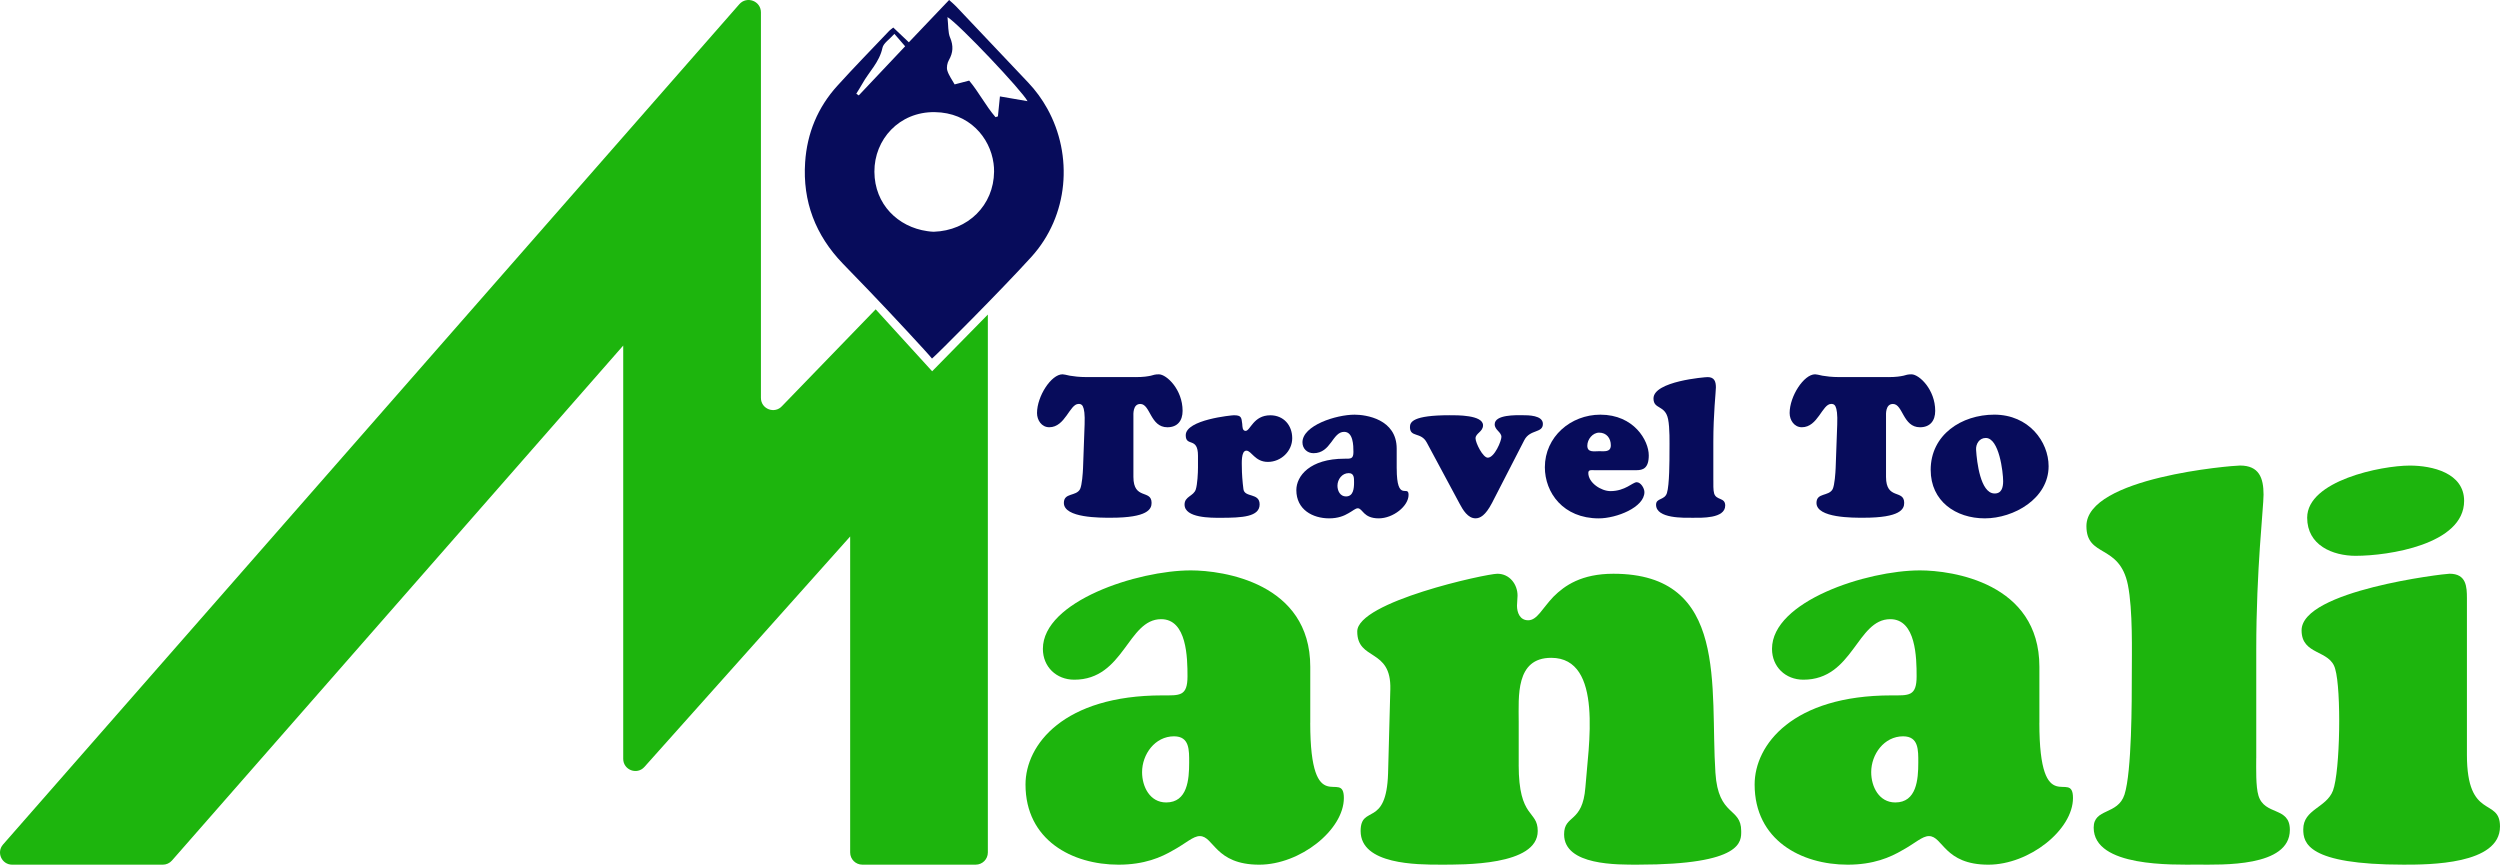
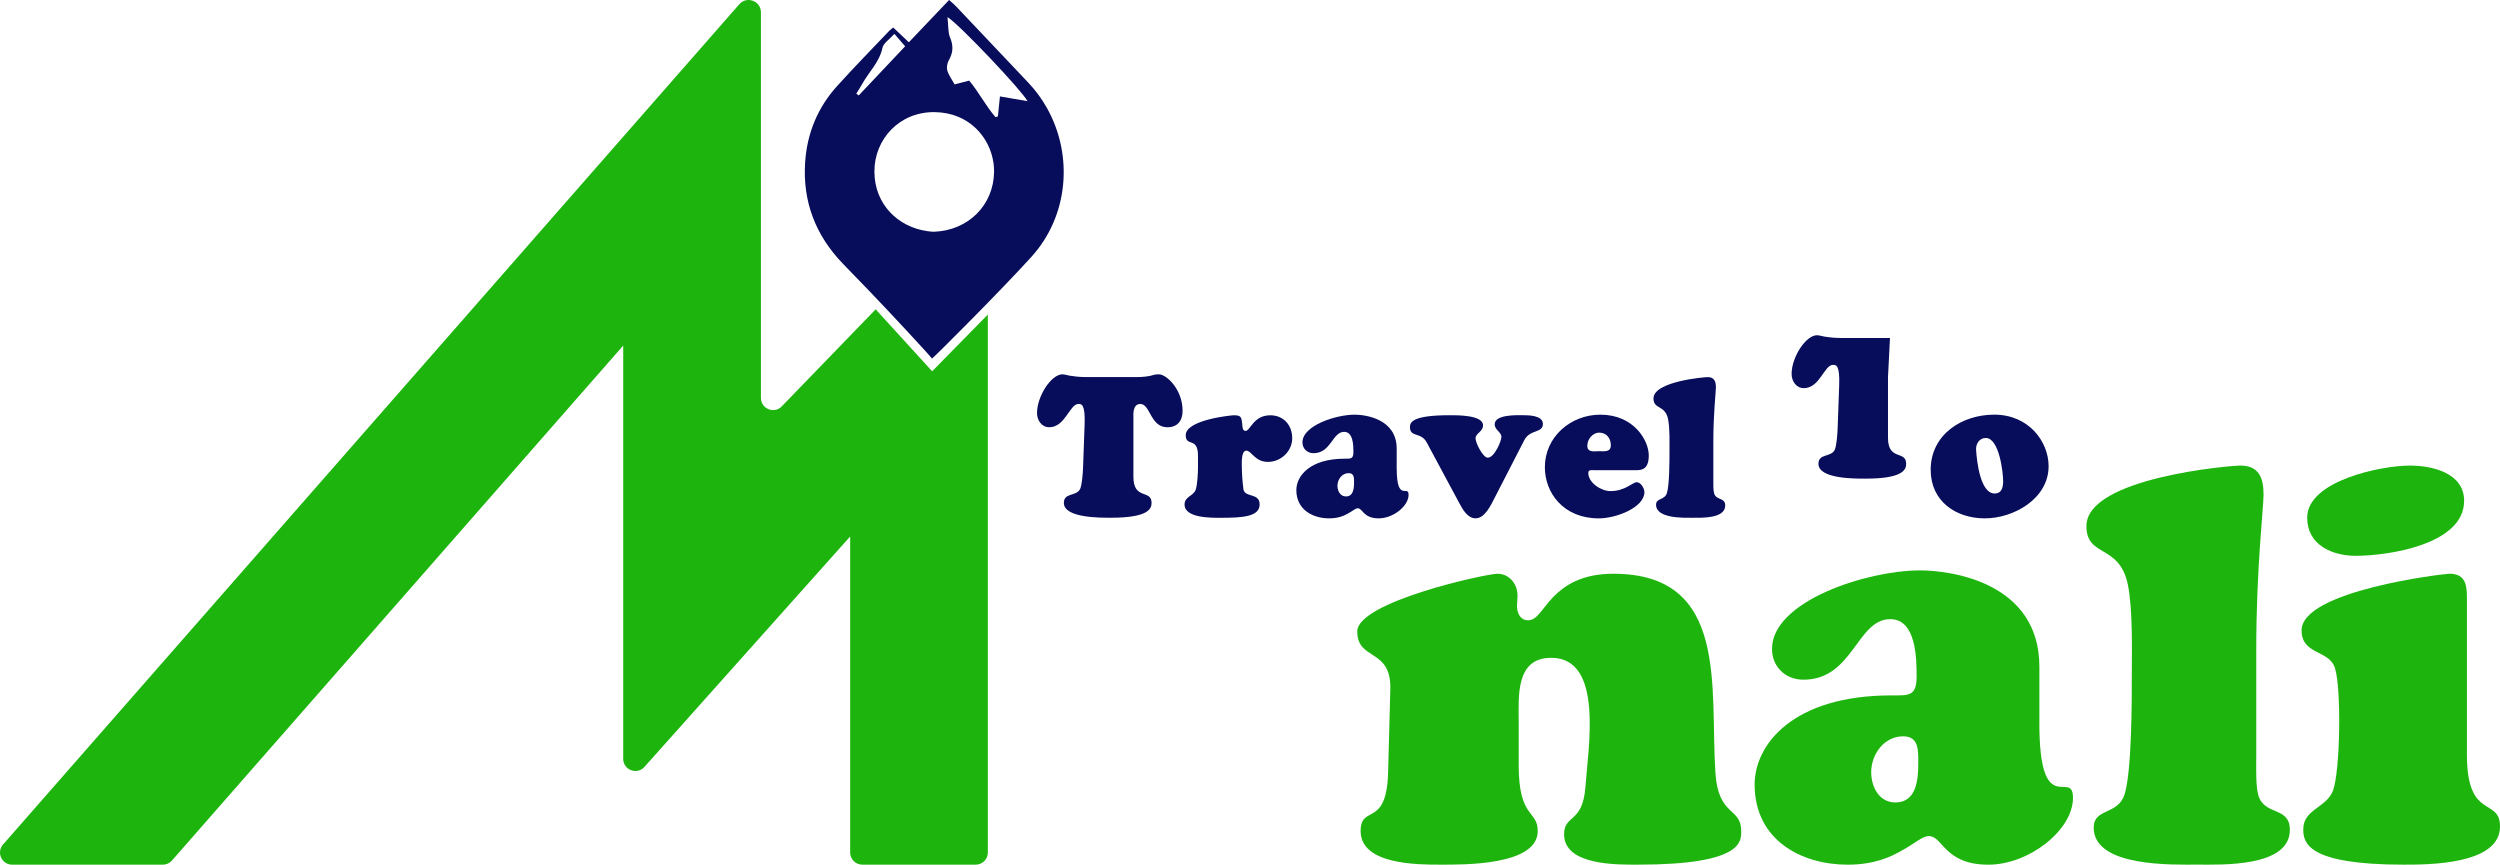
<svg xmlns="http://www.w3.org/2000/svg" id="Layer_2" viewBox="0 0 1080 373.53">
  <defs>
    <style>
      .cls-1 {
        fill: #070c5b;
      }

      .cls-2 {
        fill: #1db50d;
      }
    </style>
  </defs>
  <g id="Layer_1-2" data-name="Layer_1">
    <g>
      <path class="cls-2" d="M426.75,135.88v232.4c0,2.9-2.35,5.25-5.25,5.25h-48.98c-2.9,0-5.25-2.35-5.25-5.25v-136.52l-88.88,99.55c-3.21,3.6-9.16,1.32-9.16-3.49v-178.54l-194.95,222.47c-1,1.14-2.43,1.79-3.95,1.79H5.26c-4.51,0-6.92-5.31-3.95-8.71L319.38,1.83c3.24-3.7,9.34-1.41,9.34,3.51v166.56c0,4.82,5.95,7.09,9.16,3.49l40.41-41.76,24.4,26.76,24.07-24.51Z" />
      <g>
        <path class="cls-1" d="M490.48,162.91c3.67,0,5.37-.34,6.66-.6,1.19-.34,1.88-.6,3.5-.6,3.33,0,10.24,6.57,10.24,15.79,0,4.27-2.22,7.08-6.57,7.08-7.42,0-7.34-10.07-11.69-10.07-3.33,0-2.99,4.61-2.99,5.29v26.2c0,10.15,7.85,5.29,7.85,11.26,0,2.65-1.62,6.4-17.58,6.4-4.35,0-20.31.17-20.31-6.4,0-4.52,5.29-2.73,7-5.97.85-1.79,1.19-6.91,1.28-9.05l.68-18.86c.34-8.96-1.45-8.88-2.64-8.88-3.84,0-5.72,10.07-12.63,10.07-3.33,0-5.29-3.07-5.29-6.14,0-7.25,6.14-16.73,11.01-16.73.6,0,1.54.25,3.16.6,1.62.26,3.92.6,7.34.6h20.99Z" />
        <path class="cls-1" d="M517.53,196.88c0-8.36-5.29-3.67-5.29-8.87,0-6.74,19.97-8.62,20.74-8.62,3.24,0,3.33.85,3.67,3.76.09,1.02,0,2.99,1.45,2.99,2.05,0,3.33-6.74,10.67-6.74,5.72,0,9.47,4.27,9.47,9.9s-4.86,10.24-10.5,10.24-7.08-4.86-9.3-4.86c-2.39,0-1.96,5.72-1.96,7.25,0,2.56.26,6.14.68,9.39.51,3.76,7,1.45,7,6.57,0,5.38-7.51,5.8-16.9,5.8-3.92,0-15.53.17-15.53-5.72,0-3.59,3.93-3.59,4.86-6.57.68-2.13.94-7,.94-9.39v-5.12Z" />
        <path class="cls-1" d="M603.38,202.34c0,15.02,5.12,6.83,5.12,11.44,0,4.86-6.66,10.15-12.89,10.15-6.74,0-6.91-4.35-9.05-4.35-1.02,0-2.13,1.11-4.01,2.13-1.88,1.11-4.44,2.22-8.36,2.22-7.08,0-14.17-3.75-14.17-12.2,0-6.06,5.8-13.57,20.82-13.57,2.64,0,3.84.17,3.84-2.9,0-2.82-.09-8.7-4.01-8.7-5.12,0-5.63,9.22-13.23,9.22-2.73,0-4.78-1.96-4.78-4.69,0-7.25,14.42-11.95,22.53-11.95,4.86,0,18.18,1.88,18.18,14.68v8.53ZM577.78,209.85c0,2.22,1.2,4.61,3.67,4.61,3.24,0,3.5-3.5,3.5-6.06,0-1.88.08-4.01-2.31-4.01-2.9,0-4.86,2.73-4.86,5.46Z" />
        <path class="cls-1" d="M616.35,191.16c-2.47-4.69-7.25-2.05-7.25-6.66,0-2.13,1.11-5.12,17.15-5.12,2.99,0,14.42-.17,14.42,4.35,0,2.82-3.24,3.41-3.24,5.63,0,1.96,3.16,8.36,5.29,8.36,2.9,0,5.89-7.25,5.89-8.96,0-2.13-2.9-2.99-2.9-5.46,0-4.27,9.39-3.93,11.95-3.93s8.87,0,8.87,3.76c0,4.1-5.55,2.22-8.02,7l-14,27.22c-2.82,5.38-5.12,6.57-7.08,6.57-3.33,0-5.46-3.67-6.83-6.23l-14.25-26.54Z" />
        <path class="cls-1" d="M688.46,203.11c-.94,0-2.31-.26-2.31,1.2,0,4.27,5.55,7.85,9.56,7.85,6.4,0,9.56-3.84,11.35-3.84s3.33,2.65,3.33,4.27c0,6.57-12.03,11.35-19.71,11.35-15.36,0-23.3-11.09-23.3-22.1,0-13.14,11.18-22.7,23.98-22.7,14.51,0,20.91,11.18,20.91,17.58,0,5.63-2.56,6.4-5.29,6.4h-18.52ZM695.88,192.36c0-3.07-1.88-5.46-5.04-5.46-2.82,0-5.12,2.9-5.12,5.63,0,3.07,2.9,2.39,5.12,2.39s5.04.51,5.04-2.56Z" />
        <path class="cls-1" d="M740.17,207.46c0,1.54-.09,4.35.34,5.72.94,3.07,4.78,1.62,4.78,5.21,0,5.72-10.41,5.29-14.08,5.29s-15.79.43-15.79-5.63c0-2.99,3.67-1.88,4.69-5.04,1.11-3.5,1.11-14.16,1.11-18.35,0-3.33.17-9.73-.6-13.57-1.28-6.31-6.31-4.09-6.31-8.96,0-7.43,22.19-9.22,23.38-9.22,2.9,0,3.58,1.88,3.58,4.44,0,1.96-1.11,11.35-1.11,23.55v16.56Z" />
-         <path class="cls-1" d="M815.61,162.91c3.67,0,5.37-.34,6.66-.6,1.19-.34,1.88-.6,3.5-.6,3.33,0,10.24,6.57,10.24,15.79,0,4.27-2.22,7.08-6.57,7.08-7.42,0-7.34-10.07-11.69-10.07-3.33,0-2.99,4.61-2.99,5.29v26.2c0,10.15,7.85,5.29,7.85,11.26,0,2.65-1.62,6.4-17.58,6.4-4.35,0-20.31.17-20.31-6.4,0-4.52,5.29-2.73,7-5.97.85-1.79,1.19-6.91,1.28-9.05l.68-18.86c.34-8.96-1.45-8.88-2.64-8.88-3.84,0-5.72,10.07-12.63,10.07-3.33,0-5.29-3.07-5.29-6.14,0-7.25,6.14-16.73,11.01-16.73.6,0,1.54.25,3.16.6,1.62.26,3.92.6,7.34.6h20.99Z" />
+         <path class="cls-1" d="M815.61,162.91v26.2c0,10.15,7.85,5.29,7.85,11.26,0,2.65-1.62,6.4-17.58,6.4-4.35,0-20.31.17-20.31-6.4,0-4.52,5.29-2.73,7-5.97.85-1.79,1.19-6.91,1.28-9.05l.68-18.86c.34-8.96-1.45-8.88-2.64-8.88-3.84,0-5.72,10.07-12.63,10.07-3.33,0-5.29-3.07-5.29-6.14,0-7.25,6.14-16.73,11.01-16.73.6,0,1.54.25,3.16.6,1.62.26,3.92.6,7.34.6h20.99Z" />
        <path class="cls-1" d="M834.05,203.02c0-15.28,13.4-23.89,27.48-23.89,14.93,0,23.47,11.69,23.47,22.27,0,13.99-15.02,22.53-27.56,22.53s-23.38-7.42-23.38-20.91ZM857.85,189.2c-2.82,0-4.35,2.65-4.18,5.12.34,5.38,1.88,18.52,7.77,18.86,3.24.17,3.92-2.56,3.92-5.29,0-3.84-1.71-18.69-7.51-18.69Z" />
      </g>
-       <path class="cls-2" d="M566.02,312.27c0,42.62,14.53,19.37,14.53,32.45,0,13.8-18.89,28.82-36.56,28.82-19.13,0-19.61-12.35-25.67-12.35-2.91,0-6.05,3.15-11.38,6.05-5.33,3.15-12.59,6.3-23.73,6.3-20.1,0-40.19-10.66-40.19-34.63,0-17.19,16.46-38.5,59.08-38.5,7.51,0,10.9.48,10.9-8.23,0-7.99-.24-24.7-11.38-24.7-14.53,0-15.98,26.15-37.53,26.15-7.75,0-13.56-5.57-13.56-13.32,0-20.58,40.92-33.9,63.93-33.9,13.8,0,51.58,5.33,51.58,41.65v24.21ZM493.38,333.58c0,6.3,3.39,13.08,10.41,13.08,9.2,0,9.93-9.93,9.93-17.19,0-5.33.24-11.38-6.54-11.38-8.23,0-13.8,7.75-13.8,15.5Z" />
      <path class="cls-2" d="M656.07,330.43c0,23.49,8.23,19.37,8.23,28.57,0,15.01-32.2,14.53-42.13,14.53s-34.38,0-34.38-14.53c0-11.62,11.14-1.21,11.86-24.94l.97-36.32c.48-17.92-14.29-12.11-14.29-24.94s55.69-24.94,60.53-24.94c5.33,0,8.72,4.6,8.72,9.44,0,1.45-.24,2.91-.24,4.36,0,2.91,1.21,6.3,4.84,6.3,3.87,0,6.05-5.09,10.9-10.17,4.84-4.84,12.11-9.93,25.91-9.93,50.12,0,41.65,49.15,44.07,85.96,1.21,19.13,11.14,14.77,11.14,25.18,0,4.36.97,14.53-44.55,14.53-8.72,0-31.96.48-31.96-13.08,0-8.72,7.99-4.6,9.2-20.34,1.21-17.19,7.99-55.93-14.77-55.93-15.5,0-14.04,16.71-14.04,27.6v18.65Z" />
      <path class="cls-2" d="M881,312.27c0,42.62,14.53,19.37,14.53,32.45,0,13.8-18.89,28.82-36.56,28.82-19.13,0-19.61-12.35-25.67-12.35-2.91,0-6.05,3.15-11.38,6.05-5.33,3.15-12.59,6.3-23.73,6.3-20.1,0-40.19-10.66-40.19-34.63,0-17.19,16.46-38.5,59.08-38.5,7.51,0,10.9.48,10.9-8.23,0-7.99-.24-24.7-11.38-24.7-14.53,0-15.98,26.15-37.53,26.15-7.75,0-13.56-5.57-13.56-13.32,0-20.58,40.92-33.9,63.93-33.9,13.8,0,51.58,5.33,51.58,41.65v24.21ZM808.36,333.58c0,6.3,3.39,13.08,10.41,13.08,9.2,0,9.93-9.93,9.93-17.19,0-5.33.24-11.38-6.54-11.38-8.23,0-13.8,7.75-13.8,15.5Z" />
      <path class="cls-2" d="M974.69,327.51c0,4.36-.24,12.35.97,16.22,2.67,8.72,13.56,4.6,13.56,14.77,0,16.22-29.54,15.01-39.95,15.01s-44.8,1.21-44.8-15.98c0-8.48,10.41-5.33,13.32-14.29,3.15-9.93,3.15-40.19,3.15-52.06,0-9.44.48-27.6-1.69-38.5-3.63-17.92-17.92-11.62-17.92-25.42,0-21.07,62.96-26.15,66.35-26.15,8.23,0,10.17,5.33,10.17,12.59,0,5.57-3.15,32.2-3.15,66.83v46.97Z" />
      <path class="cls-2" d="M1065.71,326.07c0,28.57,14.29,18.16,14.29,30.99,0,16.47-30.75,16.47-41.65,16.47-41.65,0-43.34-9.44-43.34-15.26,0-8.72,9.93-9.2,12.83-16.71,3.15-8.47,3.63-43.58.97-52.54-2.18-8.48-14.53-5.81-14.53-16.71,0-17.19,61.5-24.46,63.92-24.46,7.26,0,7.51,5.57,7.51,10.65v67.56ZM1017.77,240.12c-10.17,0-21.07-4.6-21.07-16.47,0-15.98,31.96-22.52,44.31-22.52,9.69,0,23.49,3.15,23.49,15.25,0,18.89-32.93,23.73-46.73,23.73Z" />
      <path class="cls-1" d="M452.39,46.86c-2.21-3.99-4.95-7.76-8.2-11.19-10.38-10.96-20.76-21.95-31.17-32.92C412.18,1.85,411.2,1.08,410.01,0c-5.87,6.16-11.51,12.09-17.39,18.27-2.54-2.41-4.6-4.37-6.72-6.37-.77.6-1.31.96-1.75,1.41-7.49,7.89-15.11,15.67-22.41,23.74-8.47,9.32-13.09,20.49-13.92,33.02-1.14,16.94,4.47,31.56,16.27,43.8,3.77,3.91,7.55,7.82,11.32,11.71,8.07,8.36,26.11,27.76,27.21,29.32,1.71-1.31,29.92-29.57,42.9-43.88,16.15-17.77,18.18-43.86,6.87-64.17ZM410.45,16.29c-.98-2.39-.73-5.28-1.14-8.91,4.97,2.98,32.35,31.94,34.58,36.33-4.1-.71-7.8-1.35-11.92-2.06-.31,3.12-.6,5.89-.87,8.63-.35.12-.69.23-1.04.33-4.24-4.91-7.22-10.84-11.38-15.79-2.16.58-4.02,1.06-6.28,1.64-1.14-2.06-2.54-3.91-3.16-5.99-.4-1.33-.04-3.25.69-4.52,1.83-3.22,1.98-6.16.54-9.67ZM370.98,41.22c-.35-.25-.71-.5-1.06-.75.87-1.44,1.79-2.83,2.6-4.29,2.87-5.18,7.41-9.32,8.7-15.52.42-2,2.95-3.58,5.16-6.03,1.71,1.98,3.02,3.5,4.64,5.37-6.87,7.26-13.46,14.23-20.04,21.22ZM403.33,100.12c-.94-.04-1.85-.12-2.77-.27-12.61-1.79-22.74-11.55-22.82-25.65-.08-13.92,10.69-25.97,26.07-25.76,14.88.19,23.89,10.94,25.4,22.12.17,1.21.25,2.43.23,3.64-.15,14.4-11.17,25.45-26.11,25.92Z" />
    </g>
  </g>
</svg>